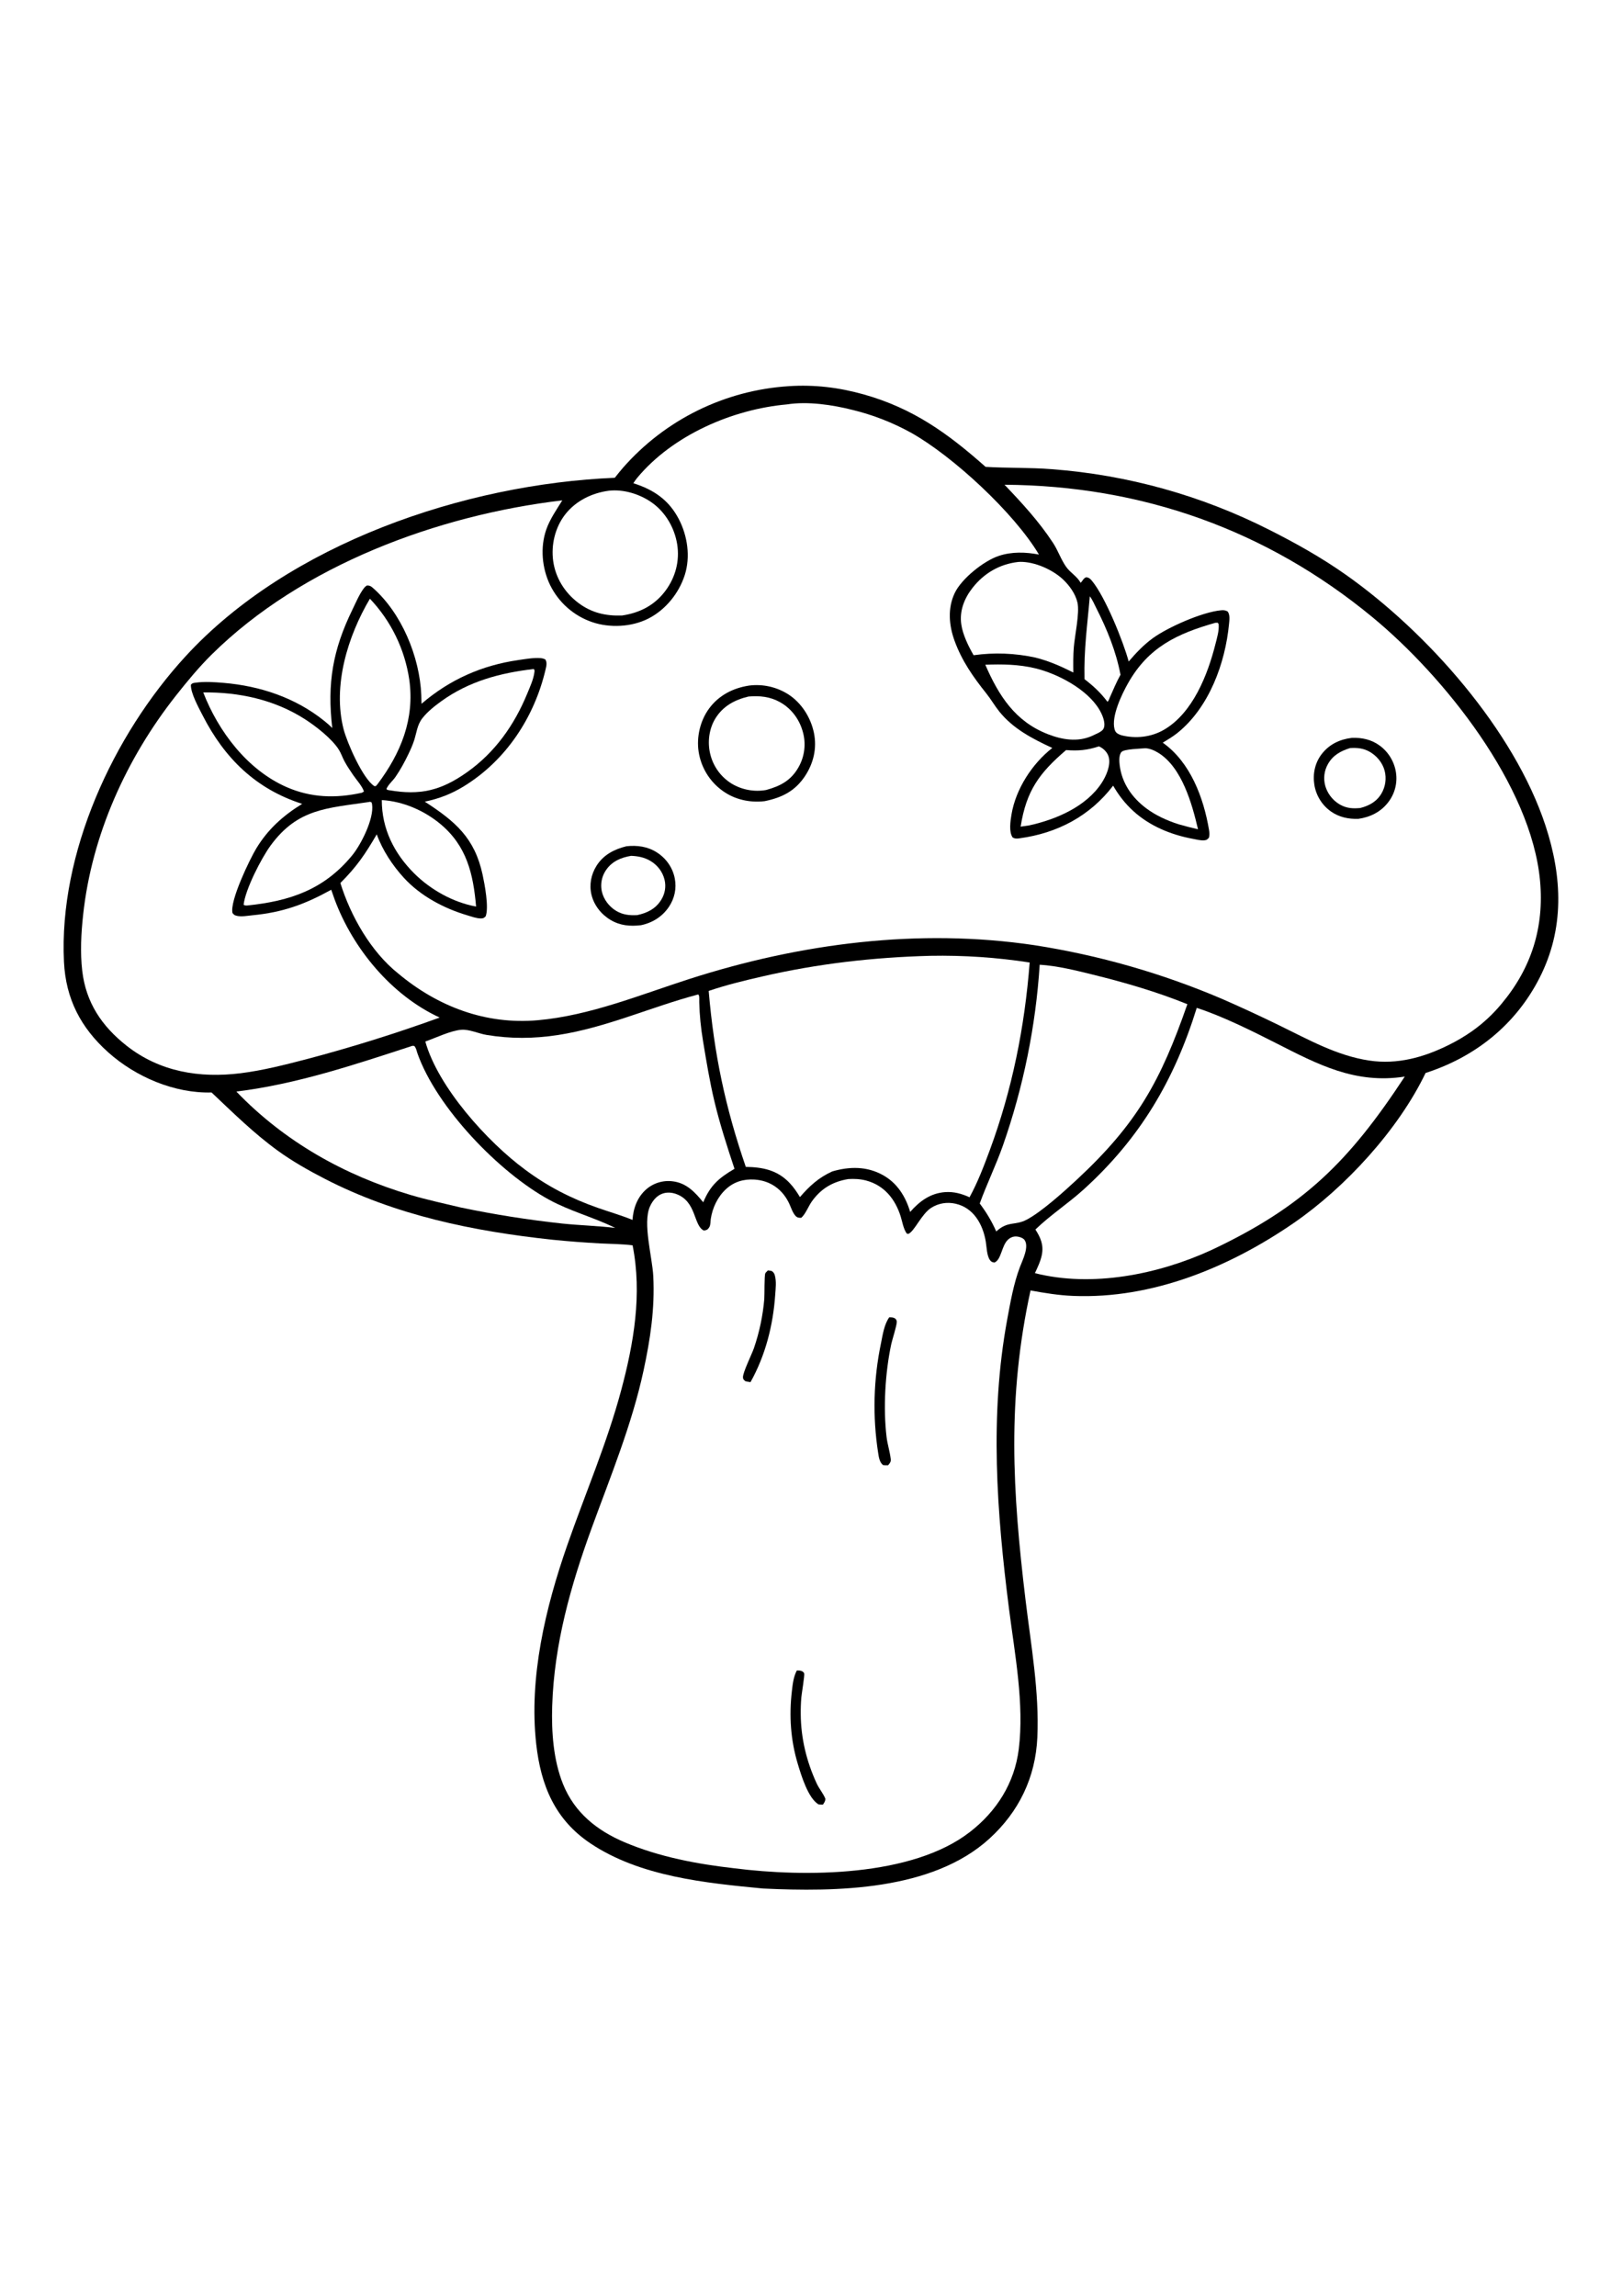
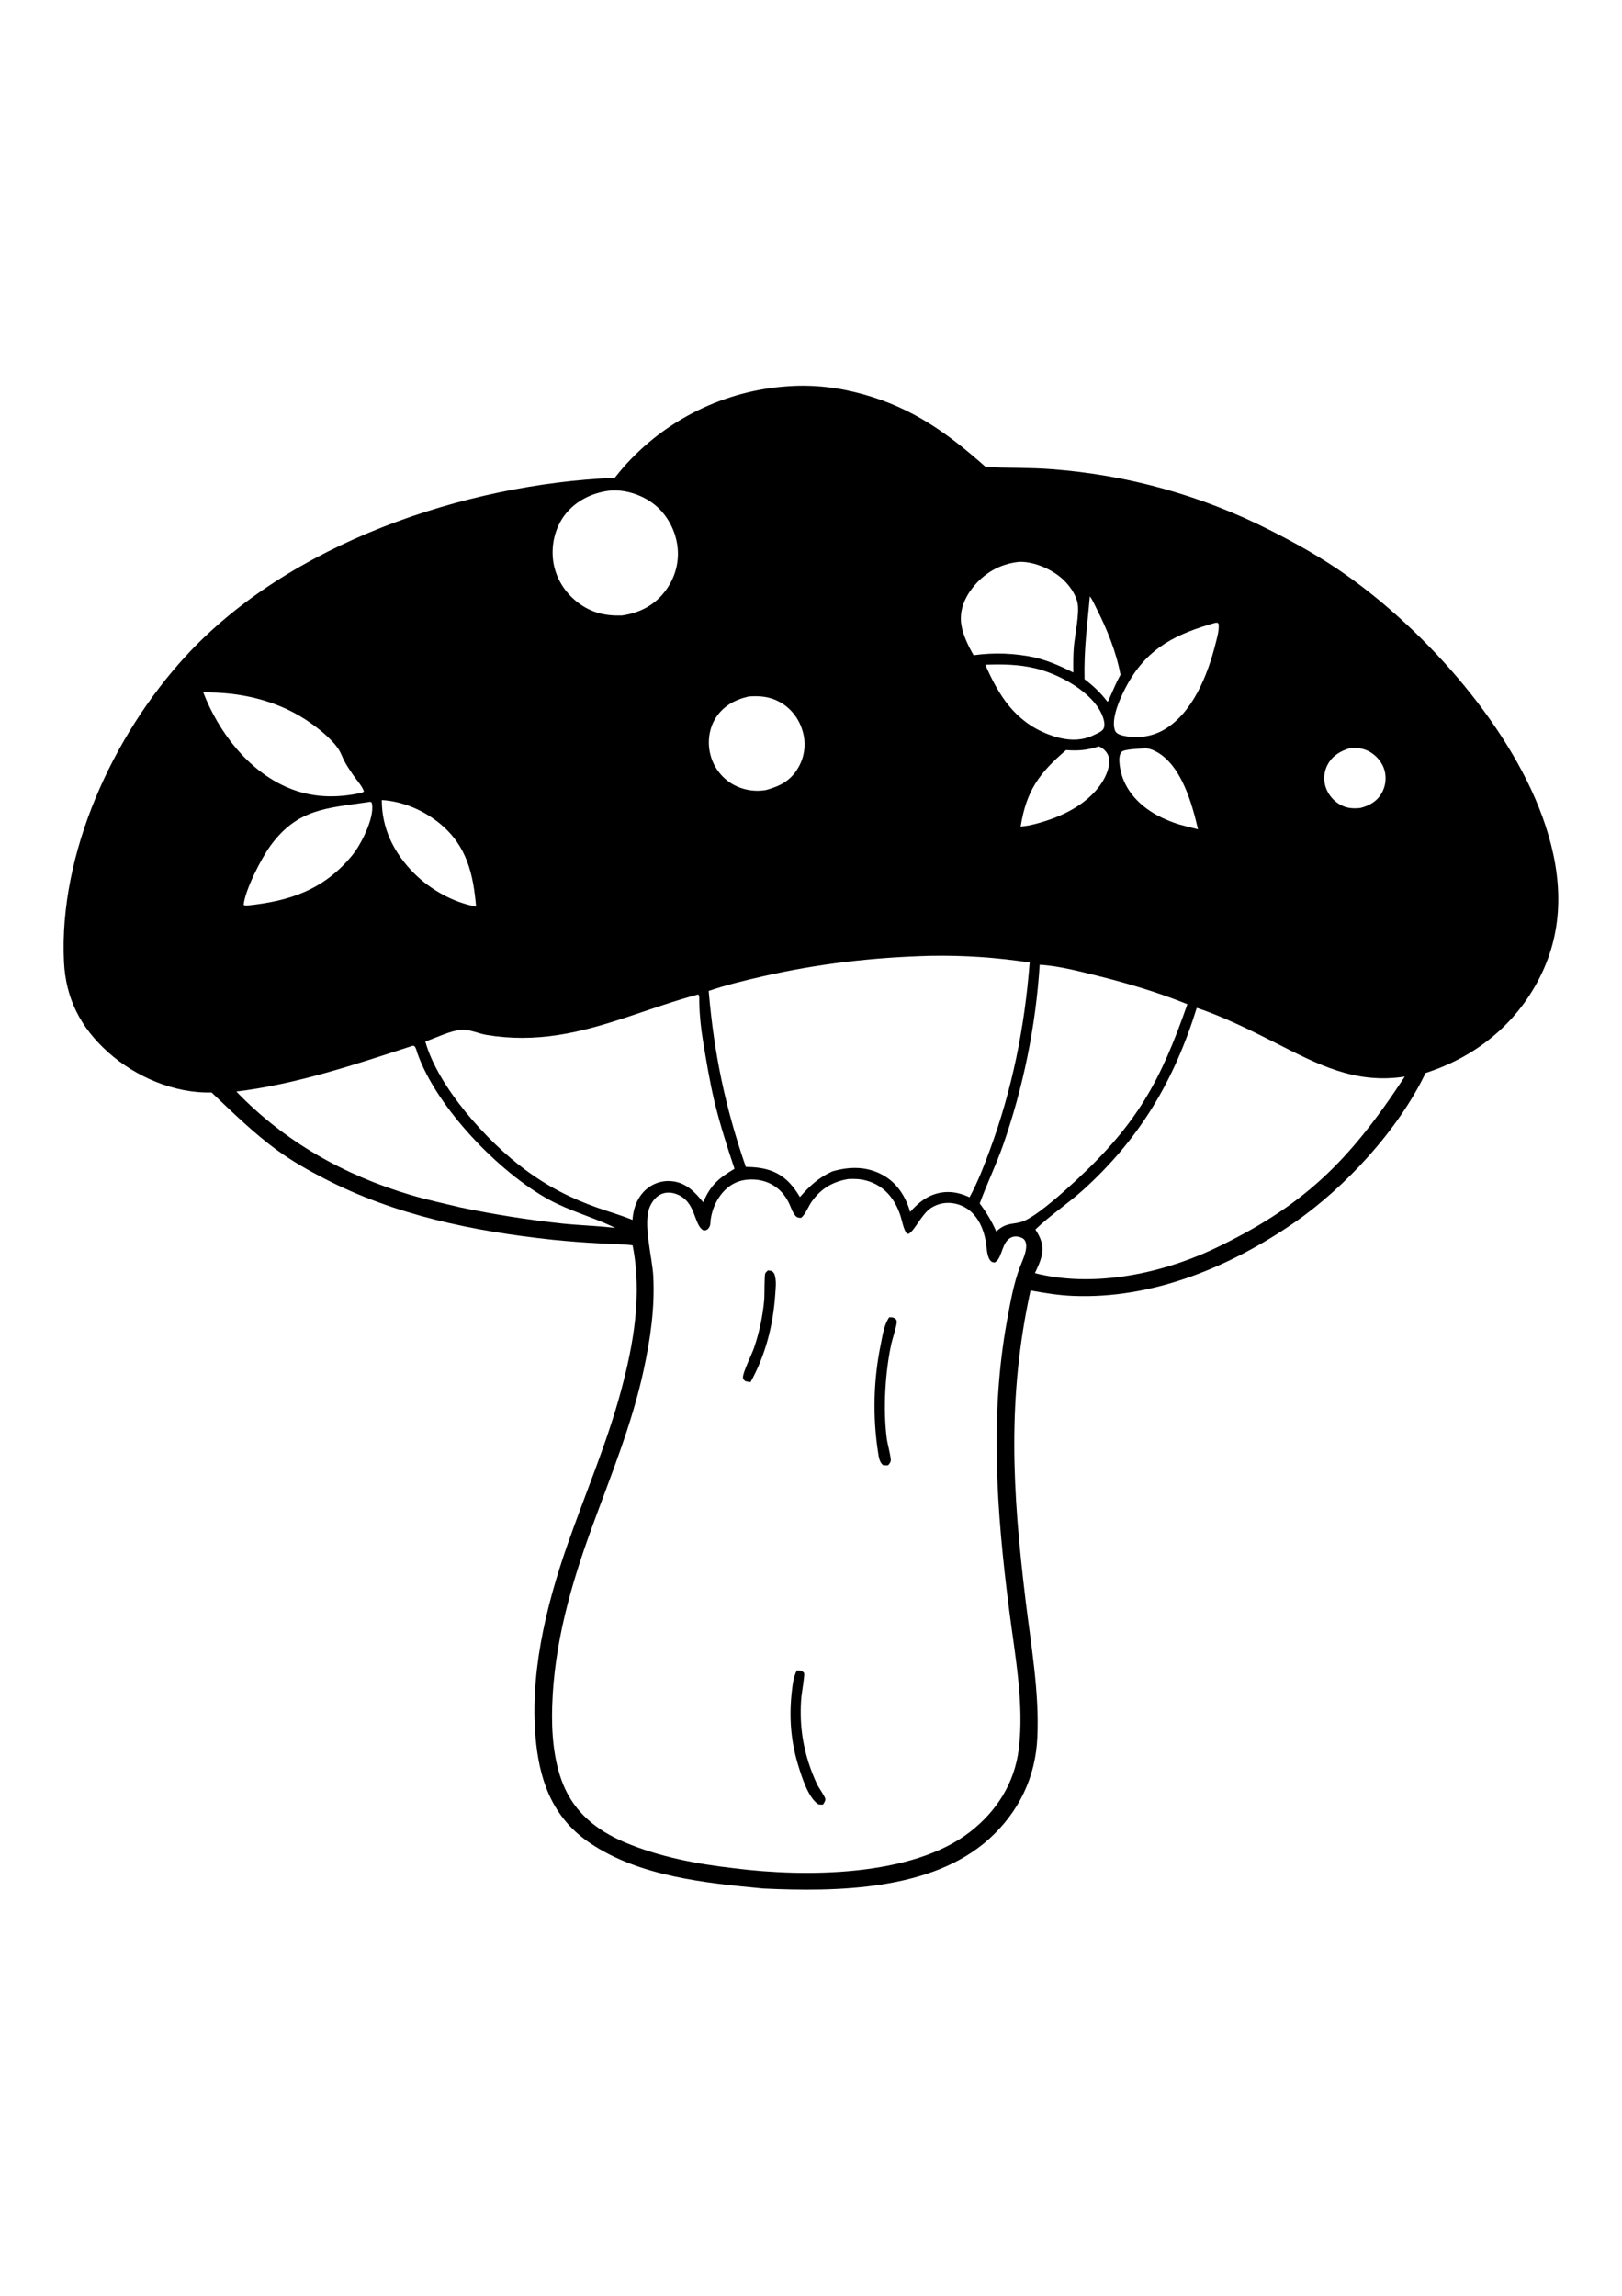
<svg xmlns="http://www.w3.org/2000/svg" viewBox="0 0 5000 5000" width="595" height="842" preserveAspectRatio="xMidYMid meet" data-scaled="true">
  <path style="fill:#FFFFFF;" d="M0,0h4999.998v4999.998H0V0z" />
  <path d="M2430.76,152.393c0.317-0.036,0.635-0.087,0.952-0.108c78.833-5.108,154.014,3.937,229.98,25.197  c152.437,42.665,260.313,120.336,376.431,223.518c68.096,4.104,136.084,1.772,204.36,7.182c14.535,1.091,29.053,2.36,43.555,3.809  c14.505,1.448,28.989,3.074,43.452,4.878c14.463,1.804,28.902,3.786,43.315,5.945c14.414,2.159,28.799,4.495,43.154,7.009  c14.358,2.513,28.684,5.202,42.974,8.068c14.291,2.866,28.543,5.906,42.759,9.122c14.219,3.216,28.394,6.607,42.525,10.171  c14.134,3.564,28.221,7.302,42.261,11.213c14.04,3.911,28.031,7.994,41.973,12.249c13.939,4.255,27.824,8.681,41.655,13.278  c13.832,4.596,27.604,9.362,41.318,14.297c13.714,4.935,27.367,10.039,40.957,15.313c13.587,5.27,27.108,10.708,40.562,16.313  c13.457,5.602,26.842,11.37,40.156,17.305c13.31,5.931,26.548,12.026,39.712,18.286c13.164,6.26,26.248,12.679,39.253,19.258  c81.685,41.162,160.723,85.371,235.615,138.086c251.357,176.924,519.863,479.507,616.616,774.262  c51.904,158.13,58.75,317.602-18.58,469.082c-73.735,144.438-198.14,243.613-351.196,292.837  c-83.481,174.448-247.768,353.169-406.386,462.334c-197.852,136.162-435.908,234.731-680.034,224.746  c-44.551-1.821-87.622-8.813-131.382-16.86c-72.802,333.516-55.6,619.331-15.454,953.369  c16.758,139.438,42.866,283.364,36.455,424.282c-5.61,123.306-56.87,229.136-147.93,312.017  c-176.357,160.512-472.246,164.218-697.475,153.54c-178.208-17.104-379.175-36.753-531.953-138.921  c-109.619-73.311-153.159-178.73-167.417-306.328c-22.944-205.342,28.735-421.177,96.035-613.813  c55.308-158.311,121.787-312.559,165.434-474.887c39.336-146.323,65.508-297.666,35.645-448.34  c-32.852-4.096-66.392-4.135-99.463-5.801c-49.225-2.637-98.361-6.419-147.407-11.348  c-244.092-26.143-484.262-75.166-703.74-188.691c-49.536-25.63-97.837-52.949-143.061-85.703  c-74.004-53.599-137.954-116.919-204.18-179.458c-114.639,3.164-234.078-48.11-318.553-123.686  c-84.762-75.835-130.978-165.034-136.463-278.979C181.066,1591.44,348.563,1228.3,571.831,985.087  c319.756-348.32,860.258-530.977,1323.31-550.445c8.392-10.648,16.987-21.13,25.786-31.446c4.007-4.564,8.071-9.078,12.192-13.542  c4.118-4.464,8.289-8.877,12.515-13.239c4.229-4.362,8.509-8.671,12.842-12.927c4.333-4.257,8.718-8.459,13.154-12.608  c4.437-4.149,8.924-8.243,13.462-12.281c4.535-4.039,9.12-8.021,13.755-11.947c4.635-3.926,9.318-7.794,14.048-11.605  c4.73-3.811,9.505-7.563,14.326-11.257c4.821-3.694,9.688-7.327,14.6-10.901c4.912-3.574,9.866-7.088,14.863-10.54  c4.997-3.452,10.036-6.843,15.117-10.171c5.081-3.329,10.202-6.595,15.361-9.797c5.163-3.203,10.363-6.342,15.601-9.417  c5.238-3.075,10.512-6.085,15.825-9.031c5.313-2.946,10.659-5.826,16.04-8.64c5.384-2.814,10.801-5.562,16.25-8.243  c5.452-2.681,10.936-5.295,16.45-7.841c5.514-2.547,11.06-5.025,16.636-7.435c5.573-2.41,11.177-4.752,16.811-7.024  c5.632-2.273,11.291-4.476,16.978-6.609c5.687-2.134,11.4-4.197,17.138-6.19c5.736-1.993,11.498-3.916,17.285-5.768  c5.784-1.852,11.59-3.632,17.417-5.341c5.83-1.709,11.68-3.346,17.549-4.912c5.869-1.565,11.756-3.059,17.661-4.479  c5.905-1.421,11.826-2.769,17.764-4.044c5.941-1.275,11.895-2.478,17.861-3.606c5.967-1.129,11.948-2.185,17.944-3.167  c5.993-0.982,11.997-1.891,18.013-2.726c6.019-0.835,12.046-1.595,18.081-2.282c6.035-0.687,12.077-1.299,18.125-1.837  C2418.643,153.247,2424.699,152.783,2430.76,152.393z" />
  <path style="fill:#FFFFFF;" d="M3359.476,799.931c8.301,10.698,14.209,25.068,20.366,37.178  c32.92,64.766,60.703,133.027,74.238,204.629c-12.637,22.539-22.549,46.68-33.071,70.268c-1.865,5.269-3.047,9.033-7.065,13.023  c-21.9-28.833-42.534-47.803-70.786-69.756C3341.077,960.835,3351.683,892.329,3359.476,799.931z" />
  <path style="fill:#FFFFFF;" d="M3530.853,1268.154c14.092,0.684,28.369,7.085,40.244,14.463  c72.466,44.99,103.755,157.407,121.88,235.307c-20.464-4.614-40.591-9.922-60.767-15.674c-35.078-11.445-69.512-26.909-99.126-49.17  c-43.691-32.832-74.814-77.534-81.533-132.529c-1.392-11.397-2.891-31.963,5.728-41.079  C3465.794,1270.468,3517.21,1269.545,3530.853,1268.154z" />
  <path style="fill:#FFFFFF;" d="M3387,1262.592c0.844,0.229,1.748,0.308,2.544,0.679c13.54,6.333,25.425,19.102,28.706,33.848  c5.527,24.829-8.491,56.826-21.89,77.446c-47.817,73.584-140.815,113.164-223.281,131.299l-26.841,3.97  c17.344-110.024,56.846-164.854,140.108-236.016C3323.983,1276.723,3350.985,1274.291,3387,1262.592z" />
  <path style="fill:#FFFFFF;" d="M1176.918,1427.885c65.415,3.858,130.835,32.261,180.879,74.004  c80.84,67.437,101.06,153.213,109.771,254.165c-70.415-12.627-140.181-51.787-190.615-102.012  C1214.77,1592.123,1176.796,1516.156,1176.918,1427.885z" />
  <path style="fill:#FFFFFF;" d="M3037.279,1010.8c52.115-1.938,103.14-1.265,154.097,11.035  c69.053,16.67,160.273,64.546,197.622,127.583c8.476,14.307,19.375,38.604,13.955,55.513c-2.602,8.11-9.521,11.519-16.347,15.601  c-6.791,3.376-13.643,6.621-20.557,9.736c-44.399,19.668-92.231,11.597-135.903-5.42  C3129.3,1185.546,3078.89,1106.503,3037.279,1010.8z" />
  <path style="fill:#FFFFFF;" d="M3746.61,881.499l6.885-0.093l3.013,3.525c2.231,20.142-4.946,43.096-9.858,62.588  c-23.784,94.394-69.707,211.557-157.964,263.335c-39.795,23.345-87.612,28.525-132.104,17.261  c-3.784-1.372-7.719-2.813-11.167-4.912c-5.669-3.457-8.101-7.778-9.751-13.95c-10.469-39.121,22.354-107.197,41.391-140.986  C3539.857,956.796,3628.138,915.151,3746.61,881.499z" />
  <path style="fill:#FFFFFF;" d="M1136.694,1433.949c5.225-1.06,2.446-1.108,8.306,0.767c1.162,2.681,1.416,2.896,1.933,6.25  c6.753,43.828-34.043,124.102-61.045,157.026c-86.821,105.874-191.753,141.284-323.867,154.839c-4.702,0.2-6.919,0.151-11.03-2.231  c5.156-47.427,54.902-144.048,83.379-182.861C917.934,1453.832,1007.592,1453.251,1136.694,1433.949z" />
  <path style="fill:#FFFFFF;" d="M626.548,1096.196c109.956-1.416,219.805,22.427,313.096,82.28  c33.96,21.787,83.823,60.361,105.117,94.595c6.665,10.713,10.845,23.354,16.763,34.6c7.773,14.761,17.593,28.887,26.865,42.749  c8.838,13.198,30.151,36.763,33.359,51.436l-6.557,3.54c-80.205,17.666-156.567,15.654-232.466-17.788  C762.475,1334.628,673.115,1216.411,626.548,1096.196z" />
-   <path style="fill:#FFFFFF;" d="M1645.4,1024.028c2.91,3.755,2.505,4.995,1.919,9.893c-2.563,21.509-13.486,44.99-21.714,65.068  c-39.961,97.505-99.619,182.104-186.328,243.379c-80.034,56.558-144.204,71.597-239.912,55.166  c-4.492-0.874-4.937-0.268-8.242-3.765c5.869-14.019,19.116-24.448,27.773-36.933c15.015-21.65,28.384-46.187,39.761-69.927  c6.675-13.916,13.223-28.34,17.969-43.042c7.607-23.555,9.438-47.7,25.132-67.891c15.732-20.239,37.573-37.505,58.198-52.446  C1445.356,1061.66,1542.275,1035.913,1645.4,1024.028z" />
-   <path style="fill:#FFFFFF;" d="M1140.263,807.363c4.04,4.255,7.996,8.586,11.87,12.993c3.874,4.408,7.663,8.887,11.367,13.437  c3.701,4.554,7.315,9.176,10.84,13.867c3.529,4.691,6.965,9.447,10.308,14.268c3.343,4.821,6.594,9.705,9.751,14.653  c3.154,4.945,6.214,9.95,9.18,15.015c2.966,5.062,5.833,10.181,8.604,15.356c2.767,5.172,5.435,10.397,8.003,15.674  c2.568,5.273,5.036,10.596,7.402,15.967c2.366,5.371,4.627,10.784,6.782,16.24c2.158,5.456,4.212,10.952,6.162,16.489  c1.947,5.534,3.786,11.104,5.518,16.709c1.735,5.605,3.361,11.242,4.878,16.909c1.52,5.671,2.93,11.366,4.229,17.085  c1.302,5.723,2.492,11.468,3.569,17.236c1.081,5.768,2.051,11.554,2.91,17.358c17.163,121.289-25.952,226.509-97.588,321.938  l-5.395,6.27l-4.453,0.176c-35.557-22.002-84.609-134.912-95.01-175.469C1024.907,1075.854,1071.635,923.369,1140.263,807.363z" />
  <path style="fill:#FFFFFF;" d="M3137.938,694.194c2.246-0.19,4.497-0.4,6.758-0.43c45.127-0.62,101.187,24.297,133.486,55.415  c19.297,18.594,37.441,43.945,43.291,70.415c7.041,31.841-8.379,101.021-11.313,137.559c-2.075,25.918-1.87,51.704-1.455,77.676  c-38.745-19.331-74.785-35.508-116.938-46.069c-15.612-3.415-31.345-6.133-47.197-8.154c-15.853-2.018-31.764-3.332-47.734-3.94  c-15.97-0.605-31.935-0.503-47.896,0.308c-15.96,0.811-31.854,2.326-47.68,4.546c-16.001-27.642-33.472-63.379-38.032-95.322  c-5.894-41.294,9.258-79.683,34.331-111.812C3032.928,729.067,3080.863,700.937,3137.938,694.194z" />
  <path style="fill:#FFFFFF;" d="M1876.884,474.526c45.791-5.233,96.528,10.686,133.589,37.286  c41.26,29.619,68.843,77.334,76.934,127.212c8.32,51.255-4.956,101.821-35.757,143.418c-33.379,45.088-79.775,68.769-134.565,76.699  c-50.151,1.567-93.31-8.154-133.994-38.662c-41.909-31.421-70.693-77.236-77.842-129.438c-6.792-49.595,5.791-102.832,36.474-142.72  C1774.408,505.84,1824.628,481.412,1876.884,474.526z" />
  <path style="fill:#FFFFFF;" d="M1271.386,2185.268l5.464,0.327c6.133,6.172,7.104,14.741,9.907,22.705  c58.584,166.548,251.836,367.705,406.704,451.738c63.994,34.722,134.331,53.115,199.311,84.629l3.716,1.826  c-54.248-6.489-109.224-7.871-163.603-13.506c-104.984-11.377-209.162-27.853-312.534-49.429  c-51.611-12.368-103.94-23.574-154.834-38.652c-203.931-60.42-388.867-164.634-536.938-318.662  C915.146,2303.349,1093.374,2243.221,1271.386,2185.268z" />
  <path style="fill:#FFFFFF;" d="M3204.989,1935.351c54.438,3.379,110.771,17.451,163.618,30.479  c98.887,24.38,197.061,52.876,291.572,91.191c-82.495,236.909-154.468,367.231-339.785,539.873  c-39.322,36.606-109.038,99.482-154.815,123.828c-37.163,19.766-57.778,3.091-94.546,36.631  c-13.901-31.484-30.234-58.613-50.913-86.142c21.865-60.234,50.083-117.93,71.45-178.55c7.855-22.438,15.325-45.003,22.412-67.695  c7.09-22.692,13.791-45.496,20.103-68.413c6.312-22.92,12.233-45.941,17.764-69.063c5.528-23.118,10.662-46.326,15.405-69.624  c4.74-23.294,9.082-46.663,13.028-70.107c3.948-23.441,7.497-46.944,10.645-70.508c3.145-23.564,5.89-47.174,8.237-70.83  C3201.507,1982.764,3203.449,1959.075,3204.989,1935.351z" />
  <path style="fill:#FFFFFF;" d="M2152.362,2026.938c0.747,1.094,1.792,2.041,2.241,3.291c1.567,4.395,0.806,15.41,0.933,20.596  c0.972,40.601,5,79.771,11.641,119.834c10.322,62.27,20.566,125.053,35.259,186.465c16.792,70.166,39.058,138.75,61.753,207.173  c-48.091,28.14-74.839,51.294-96.343,103.276c-25.688-31.538-52.3-60.151-95.342-64.844c-1.745-0.205-3.493-0.366-5.244-0.483  c-1.755-0.117-3.509-0.19-5.264-0.22c-1.758-0.026-3.514-0.01-5.269,0.049c-1.758,0.062-3.511,0.167-5.259,0.317  c-1.751,0.15-3.498,0.345-5.239,0.586c-1.742,0.238-3.475,0.519-5.2,0.845c-1.725,0.325-3.442,0.695-5.151,1.108  c-1.706,0.413-3.4,0.871-5.083,1.372c-1.686,0.498-3.358,1.04-5.015,1.626c-1.657,0.583-3.297,1.208-4.922,1.875  c-1.625,0.668-3.231,1.375-4.819,2.124c-1.592,0.749-3.161,1.539-4.707,2.368c-1.549,0.827-3.078,1.694-4.585,2.602  c-1.504,0.905-2.985,1.847-4.443,2.827c-1.455,0.983-2.886,2-4.292,3.052c-1.406,1.055-2.785,2.143-4.136,3.267  c-28.813,24.204-41.592,59.209-44.141,95.723c-34.8-14.156-71.675-24.727-107.163-37.188  c-82.202-28.862-154.502-65.947-224.536-118.179c-115.888-85.547-267.695-253.862-306.953-394.35  c32.065-11.304,78.887-33.965,111.465-36.289c24.155-1.729,52.954,11.88,77.095,15.898c73.994,12.329,146.03,11.748,220.049,0.4  C1869.228,2129.14,2007.108,2065.238,2152.362,2026.938z" />
  <path style="fill:#FFFFFF;" d="M3689.119,2068.349c77.193,24.819,170.552,71.094,242.939,107.92  c130.718,66.504,245.508,127.52,398.315,103.838c-171.704,261.372-311.328,400.556-596.548,534.79  c-163.603,75.019-367.08,115.727-543.603,71.001c8.394-18.032,17.349-36.47,21.299-56.104c6.182-30.727-3.628-53.154-19.756-78.384  c45.381-44.038,101.709-80.767,149.028-123.735C3514.339,2470.082,3619.891,2291.61,3689.119,2068.349z" />
  <path style="fill:#FFFFFF;" d="M2868.192,1907.87c51.185-0.947,102.315,0.303,153.389,3.75  c51.078,3.444,101.912,9.074,152.505,16.89c-15.395,199.209-53.974,392.139-123.501,579.804  c-17.974,48.511-37.021,98.306-61.905,143.75c-23.901-11.031-48.403-17.769-74.956-15.904c-45.567,3.203-79.067,27.91-108.013,61.05  c-14.063-47.466-39.931-89.018-83.999-113.491c-49.565-27.534-102.978-26.851-156.079-11.348  c-41.934,18.979-69.761,44.429-99.722,79.087c-9.473-15.791-19.854-30.981-32.666-44.287  c-37.515-38.975-82.119-47.978-134.238-48.74c-63.443-184.38-97.671-347.333-114.424-542.324  c54.038-18.384,108.994-31.641,164.555-44.438C2520.868,1932.123,2692.103,1912.499,2868.192,1907.87z" />
  <path style="fill:#FFFFFF;" d="M2614.583,2595.961c18.633-1.221,37.237-0.327,55.371,4.487  c55.898,14.834,89.873,57.441,106.504,110.815c4.707,15.117,8.174,36.191,16.767,49.521c2.852,4.424,1.211,2.979,6.753,4.195  c18.863-7.583,40.381-61.157,70.591-80.405c22.485-14.322,48.809-18.501,74.746-12.744c56.333,12.505,84.648,64.126,93.481,116.9  c2.73,16.299,3.027,43.662,13.032,57.099c4.17,5.601,7.056,6.309,13.691,7.378c21.25-8.779,21.753-50.874,40.899-69.648  c7.051-6.914,15.644-10.927,25.615-10.737c8.047,0.151,21.382,3.94,26.255,10.869c14.765,20.981-6.143,62.017-14.209,83.203  c-19.253,50.591-29.355,108.237-39.18,161.435c-54.736,296.362-32.329,595.014,5.43,891.699  c17.691,139.003,47.573,293.237,30.093,433.047c-13.047,104.311-67.9,190.884-150.342,254.926  c-179.028,139.082-510,139.39-725.678,112.12c-114.97-13.071-231.533-34.82-338.52-80.083  c-85.6-36.211-154.839-91.465-190.244-179.326c-29.927-74.278-35.879-161.118-33.423-240.649  c5.874-190.562,57.012-371.23,121.977-549.316c58.022-159.062,123.682-318.256,159.521-484.184  c21.079-97.602,35.132-190.869,30.112-291.03c-2.974-59.385-33.227-163.584-10.313-214.985  c7.642-17.144,20.396-33.301,38.599-39.722c13.418-4.731,28.125-3.828,41.426,0.835c64.492,22.612,53.477,97.686,86.074,112.866  c8.667-0.908,12.549-2.861,17.06-10.596c4.004-6.87,3.247-17.431,4.4-25.161c5.098-34.136,20.981-67.71,46.43-91.396  c24.941-23.213,54.898-31.943,88.301-29.873c48.877,3.032,86.738,30.346,107.212,74.38c5.41,11.636,10.688,28.711,19.604,37.817  c5.42,5.537,10.103,5.816,17.466,5.528c13.276-11.695,21.738-35.171,32.393-50.205  C2530.594,2625.36,2567.147,2603.881,2614.583,2595.961z" />
  <path d="M2367.362,2877.318l11.675,1.914c4.839,3.677,7.461,6.558,9.224,12.52c5.63,19.062,2.744,41.699,1.377,61.294  c-6.548,93.877-30.015,186.235-76.094,268.706c-5.601-0.503-10.698-1.685-16.152-2.984c-4.322-4.013-6.763-5.21-7.095-11.523  c-0.791-15.01,27.129-71.123,33.701-90c8.421-24.505,15.308-49.435,20.659-74.79c5.355-25.354,9.134-50.942,11.338-76.762  c1.108-12.676-0.244-72.427,3.233-79.492C2360.551,2883.514,2365.199,2879.681,2367.362,2877.318z" />
  <path d="M2456.385,4110.325c5.615,0.073,9.756-0.078,15.098,1.943c2.637,0.996,6.582,4.238,7.515,7.041  c1.802,5.449-7.847,63.208-8.779,73.896c-1.452,17.356-2.069,34.745-1.851,52.163c0.635,74.209,17.905,145.356,48.95,212.764  c7.69,16.694,19.966,30.552,26.953,47.437c0.034,7.768-3.369,12.026-7.476,18.213c-4.6,0.146-8.901-0.176-13.477-0.547  c-32.368-19.238-53.516-90.005-63.931-124.482c-22.202-73.535-27.241-148.477-18.369-224.653  C2443.534,4152.459,2445.975,4129.773,2456.385,4110.325z" />
  <path d="M2741.322,3021.829c6.714,0.117,13.648,0.22,18.999,4.746c2.348,1.982,4.087,5.938,4.146,9.053  c0.21,11.426-14.199,55.508-17.148,69.336c-18.677,87.559-25.039,196.543-14.365,285.85c2.725,22.798,10.166,44.917,12.808,67.695  c1.06,9.131-2.529,12.725-7.979,19.326c-5.483,0.454-10.293,0.171-15.752-0.474c-10.806-8.682-12.881-23.906-14.97-37.134  c-2.194-14.027-4.069-28.096-5.625-42.207c-1.556-14.108-2.793-28.245-3.711-42.412c-0.918-14.17-1.514-28.351-1.787-42.544  c-0.276-14.193-0.231-28.385,0.137-42.578c0.365-14.193,1.051-28.369,2.061-42.529c1.009-14.16,2.337-28.289,3.984-42.388  c1.647-14.102,3.614-28.159,5.898-42.173c2.282-14.01,4.881-27.962,7.798-41.856  C2720.912,3076.029,2725.804,3043.187,2741.322,3021.829z" />
-   <path style="fill:#FFFFFF;" d="M2425.765,208.51c64.175-10.103,140.512,1.266,202.681,17.077  c15.752,3.842,31.361,8.204,46.826,13.085c15.462,4.882,30.745,10.272,45.85,16.172c15.104,5.899,29.995,12.295,44.673,19.186  c14.678,6.891,29.11,14.263,43.296,22.116c128.267,72.122,316.987,246.412,393.603,375.104  c-41.269-7.856-83.818-9.219-124.111,4.243c-46.343,15.479-114.194,69.976-135.288,113.818  c-22.739,47.256-18.047,100.478-0.522,148.369c22.505,61.509,57.095,110.825,97.48,161.338  c14.394,18.003,25.825,38.159,40.254,56.118c42.866,53.364,102.593,83.989,163.271,112.158  c-62.348,48.926-112.729,126.68-125.806,205.381c-3.252,19.58-8.481,53.525,3.599,70.366c7.154,4.38,13.491,3.779,21.528,2.686  c116.543-15.859,216.714-68.56,288.262-162.212c16.982,29.429,36.572,54.736,61.675,77.764  c50.586,46.406,116.245,73.447,183.135,85.913c11.191,2.085,24.824,5.772,36.103,4.785c7.72-0.674,10.234-3.184,14.712-8.779  c1.573-8.115,1.343-15.039-0.029-23.208c-16.748-99.639-57.505-208.672-142.646-268.965c15.708-9.492,31.548-18.862,45.854-30.42  c97.177-78.481,146.845-214.37,158.467-335.483c1.157-12.07,3.521-28.809-4.546-38.696c-7.129-3.613-12.231-4.097-20.044-3.384  c-58.208,5.317-164.375,52.49-210.298,85.908c-28.057,20.415-52.011,45.649-74.438,71.938  c-16.841-62.324-72.134-198.848-112.754-248.135c-5.244-6.367-9.59-10.747-18.198-11.597c-8.384,2.783-11.001,11.25-17.085,17.139  c-12.11-21.089-31.48-30.42-44.654-49.023c-16.084-22.705-25.088-50.464-40.444-73.862  c-43.477-66.24-95.141-122.295-149.619-179.323c422.651,2.753,807.285,138.673,1133.725,407.814  c220.889,182.124,490.034,518.188,517.06,812.675c13.125,143.022-26.226,268.608-118.461,378.935  c-13.242,16.045-27.487,31.146-42.735,45.303c-15.244,14.157-31.357,27.244-48.34,39.263c-22.653,15.902-46.39,29.979-71.211,42.231  c-77.319,38.545-158.892,61.269-245.434,48.413c-99.81-14.834-187.68-64.609-276.997-108.149  c-58.476-28.613-117.549-55.941-177.217-81.982c-46.234-19.726-93.035-37.996-140.405-54.81  c-47.37-16.81-95.218-32.129-143.545-45.957c-48.327-13.828-97.036-26.139-146.128-36.933  c-49.092-10.791-98.473-20.044-148.145-27.759c-356.318-53.013-720.834-5.816-1062.211,103.677  c-152.695,48.975-307.842,113.379-468.818,127.598c-160.439,14.17-308.032-41.895-430.146-144.023  c-84.111-66.987-146.65-177.012-178.266-278.901c50.61-50.459,76.162-88.462,112.124-149.946  c17.549,48.613,48.774,95.967,83.604,133.945c51.484,56.152,123.066,94.063,195.449,115.562c13.125,3.901,28.374,9.678,42.1,9.6  c7.383-0.039,9.424-1.44,14.599-6.475c10.508-27.617-3.096-98.432-9.326-127.651c-24.39-114.292-84.57-164.922-178.32-225.727  c44.043-9.228,81.816-23.691,120.376-47.368c130.146-79.907,217.764-213.223,252.124-360.913  c2.436-10.479,4.951-20.581-1.016-30.059c-5.264-2.505-9.565-3.721-15.43-4.092c-22.065-1.411-45.654,2.891-67.52,6.03  c-112.905,16.206-212.021,60.381-298.677,134.78c-0.114-9.05-0.346-18.097-0.698-27.143  c-4.829-117.002-60.41-252.676-150.054-330.766c-5.952-5.186-10.024-6.943-17.842-6.592c-3.271,2.192-5.884,4.282-8.32,7.417  c-14.746,18.989-25.693,45.679-36.255,67.314c-60.547,124.077-77.964,226.738-61.934,364.419  c-7.861-7.954-16.455-15.356-25.181-22.354c-88.726-71.201-197.363-107.3-309.907-116.787c-27.29-2.3-57.9-4.404-85.142-0.693  c-6.88,0.938-10.991,0.84-15.522,6.504c-1.113,25.493,24.365,71.377,36.118,94.37c67.676,132.427,163.97,226.88,306.885,272.749  c-58.804,36.133-106.04,78.56-141.846,138.008c-19.6,32.544-81.992,161.274-72.915,198.379c3.931,4.702,5.117,6.318,11.211,8.12  c14.927,4.409,35.415,0.249,50.747-1.225c93.369-8.994,161.143-33.687,242.368-78.589c3.324,9.798,6.753,19.559,10.288,29.282  c56.069,151.733,175.596,296.352,324.072,364.565c-135.071,48.958-272.064,91.774-410.976,128.447  c-66.826,17.251-133.833,34.551-202.446,43.11c-126.704,15.811-249.634-4.253-351.97-84.922  c-76.318-60.156-125.082-132.988-136.466-230.263c-6.689-57.158-3.437-116.577,2.788-173.711  c26.79-245.903,133.446-481.469,286.039-674.853c34.394-43.594,70.923-87.822,110.464-126.885  c278.516-275.127,697.236-429.59,1080.488-474.829c-17.773,28.682-38.276,58.003-49.424,90.029  c-19.057,54.775-13.271,118.901,11.758,170.747c1.631,3.337,3.343,6.631,5.137,9.883s3.666,6.457,5.615,9.614  c1.953,3.161,3.981,6.271,6.084,9.331c2.106,3.057,4.285,6.061,6.538,9.014c2.253,2.952,4.577,5.846,6.973,8.682  c2.399,2.839,4.865,5.615,7.397,8.33c2.533,2.715,5.13,5.366,7.793,7.954c2.666,2.585,5.394,5.104,8.184,7.559  c2.786,2.451,5.633,4.832,8.54,7.144c2.907,2.311,5.868,4.549,8.882,6.714c3.017,2.168,6.086,4.258,9.204,6.27  c3.122,2.015,6.291,3.952,9.507,5.811c3.213,1.855,6.471,3.633,9.775,5.332c3.304,1.696,6.647,3.309,10.029,4.839  c3.382,1.533,6.8,2.982,10.254,4.346c3.454,1.361,6.94,2.637,10.459,3.828c53.911,18.286,120.561,14.917,171.66-10.664  c53.438-26.753,95.151-78.213,113.228-134.907c17.837-55.962,8.467-120.244-18.296-171.88  c-30.767-59.36-77.856-91.142-140.269-110.784c3.77-5.899,7.734-11.642,12.217-17.022  C2074.149,302.972,2258.27,223.457,2425.765,208.51z" />
  <path d="M4167.366,1236.201c31.138-1.133,60.122,5.098,85.708,23.813c1.68,1.23,3.327,2.503,4.941,3.818  c1.618,1.312,3.202,2.664,4.751,4.058c1.549,1.39,3.063,2.819,4.541,4.287c1.478,1.465,2.919,2.967,4.326,4.507  c1.403,1.536,2.767,3.107,4.092,4.712c1.328,1.605,2.614,3.242,3.857,4.912c1.247,1.67,2.449,3.369,3.608,5.098  c1.162,1.728,2.28,3.484,3.354,5.268c1.074,1.784,2.103,3.594,3.086,5.43c0.986,1.836,1.925,3.695,2.817,5.576  c0.892,1.882,1.736,3.784,2.534,5.708c0.798,1.924,1.548,3.865,2.251,5.825c0.703,1.96,1.356,3.936,1.958,5.928  c0.605,1.996,1.161,4.002,1.665,6.021c0.505,2.021,0.959,4.053,1.362,6.094c0.404,2.044,0.757,4.097,1.06,6.157  c0.299,2.021,0.547,4.05,0.742,6.084c0.192,2.031,0.334,4.067,0.425,6.108s0.13,4.082,0.117,6.123  c-0.013,2.044-0.078,4.085-0.196,6.123c-0.117,2.041-0.286,4.077-0.507,6.108c-0.218,2.031-0.49,4.054-0.816,6.069  c-0.325,2.018-0.701,4.025-1.127,6.021c-0.427,1.999-0.904,3.984-1.431,5.957c-0.527,1.976-1.105,3.936-1.733,5.879  c-0.625,1.943-1.301,3.869-2.027,5.776c-0.726,1.911-1.5,3.802-2.324,5.674c-0.82,1.868-1.689,3.716-2.607,5.542  c-0.915,1.826-1.876,3.628-2.886,5.405c-1.006,1.774-2.059,3.524-3.159,5.249c-1.097,1.722-2.237,3.415-3.418,5.078  c-1.185,1.667-2.41,3.301-3.676,4.902c-22.754,29.355-55.425,45.166-91.46,50.293c-30.029,1.001-59.15-5.044-84.111-22.529  c-1.706-1.198-3.379-2.436-5.02-3.716c-1.644-1.279-3.254-2.601-4.829-3.965c-1.575-1.361-3.115-2.76-4.619-4.199  c-1.507-1.439-2.977-2.913-4.409-4.424c-1.432-1.514-2.825-3.061-4.18-4.643c-1.354-1.582-2.667-3.197-3.94-4.844  c-1.272-1.647-2.505-3.325-3.696-5.034c-1.188-1.709-2.332-3.447-3.433-5.215c-1.104-1.768-2.161-3.561-3.174-5.381  c-1.012-1.82-1.977-3.664-2.895-5.532c-0.921-1.869-1.794-3.76-2.617-5.674c-0.827-1.911-1.603-3.841-2.329-5.791  c-0.729-1.953-1.408-3.923-2.036-5.908c-0.631-1.983-1.211-3.981-1.738-5.996c-0.531-2.015-1.009-4.041-1.436-6.079  c-0.427-2.038-0.802-4.085-1.128-6.143c-5.366-33.252,1.851-67.578,22.549-94.434  C4097.552,1255.932,4130.101,1240.629,4167.366,1236.201z" />
  <path style="fill:#FFFFFF;" d="M4161.849,1267.621c21.65-1.221,39.785,0.181,59.346,10.938  c22.212,12.212,40.464,33.906,46.982,58.584c0.768,2.933,1.394,5.897,1.875,8.892c0.479,2.998,0.811,6.011,0.996,9.038  s0.223,6.056,0.112,9.087c-0.111,3.031-0.369,6.05-0.776,9.057c-0.407,3.005-0.96,5.983-1.66,8.936  c-0.697,2.952-1.537,5.863-2.52,8.73c-0.983,2.871-2.103,5.687-3.359,8.447c-1.26,2.76-2.65,5.452-4.17,8.076  c-14.722,25.244-38.12,38.037-65.605,45c-22.065,1.9-40.264,1.318-60.454-9.502c-1.419-0.775-2.817-1.582-4.194-2.422  c-1.377-0.843-2.733-1.719-4.067-2.627c-1.334-0.911-2.646-1.854-3.936-2.827c-1.29-0.973-2.554-1.978-3.794-3.013  c-1.237-1.035-2.45-2.101-3.638-3.198c-1.185-1.097-2.344-2.222-3.477-3.374c-1.129-1.152-2.232-2.332-3.306-3.54  c-1.071-1.208-2.113-2.44-3.125-3.696c-1.012-1.26-1.994-2.542-2.944-3.848c-0.947-1.309-1.864-2.638-2.749-3.989  c-0.882-1.354-1.732-2.728-2.549-4.121c-0.814-1.393-1.594-2.806-2.339-4.238c-0.749-1.432-1.46-2.882-2.134-4.351  c-0.674-1.468-1.312-2.951-1.914-4.448c-0.602-1.501-1.165-3.014-1.689-4.541c-0.527-1.527-1.017-3.065-1.47-4.614  c-0.781-2.773-1.425-5.578-1.929-8.413c-0.505-2.835-0.868-5.69-1.089-8.564c-0.221-2.871-0.302-5.747-0.24-8.628  c0.062-2.878,0.266-5.747,0.61-8.608c0.348-2.858,0.835-5.693,1.46-8.506c0.628-2.812,1.393-5.587,2.295-8.325  c0.902-2.734,1.935-5.418,3.101-8.052c1.166-2.633,2.459-5.203,3.882-7.71C4108.616,1289.848,4132.991,1276.498,4161.849,1267.621z" />
  <path d="M1931.215,1570.194c33.091-3.418,65.078,0.703,93.638,19.023c28.486,18.271,48.647,46.626,55.171,79.941  c6.069,31.021-0.547,61.934-18.203,88.086c-20.234,29.961-51.011,49.214-86.177,56.377c-33.408,3.862-63.94,1.358-93.574-16.289  c-28.818-17.173-51.172-45.322-58.916-78.188c-7.173-30.425-1.011-61.855,15.425-88.271  C1859.823,1596.713,1893.515,1579.467,1931.215,1570.194z" />
-   <path style="fill:#FFFFFF;" d="M1945.38,1599.804c20.854,0.747,40.259,4.492,58.569,15.024  c22.28,12.817,38.657,33.774,44.644,58.877c5.088,21.348,1.196,43.12-10.347,61.719c-17.266,27.817-43.188,40.474-74.072,47.065  c-23.457,1.123-43.745-0.659-64.409-12.92c-21.709-12.881-38.75-34.927-44.438-59.639c-0.319-1.429-0.601-2.866-0.845-4.312  c-0.244-1.442-0.451-2.891-0.62-4.346c-0.169-1.455-0.299-2.913-0.391-4.375c-0.094-1.462-0.15-2.925-0.166-4.39  c-0.016-1.465,0.005-2.93,0.063-4.395c0.062-1.462,0.159-2.922,0.293-4.38c0.137-1.458,0.311-2.912,0.522-4.36  c0.208-1.452,0.456-2.895,0.742-4.331c0.286-1.436,0.61-2.863,0.972-4.282s0.758-2.829,1.191-4.229  c0.433-1.4,0.903-2.786,1.411-4.16c0.505-1.374,1.045-2.734,1.621-4.082c0.576-1.345,1.188-2.674,1.836-3.989  c0.645-1.315,1.323-2.612,2.036-3.892c0.716-1.279,1.463-2.539,2.241-3.779c0.778-1.24,1.589-2.459,2.432-3.657  C1886.986,1616.396,1914.672,1604.945,1945.38,1599.804z" />
  <path d="M2309.183,1075.039c2.637-0.339,5.278-0.619,7.925-0.84c2.65-0.221,5.303-0.384,7.959-0.488  c2.656-0.104,5.312-0.151,7.969-0.142c2.656,0.013,5.313,0.083,7.969,0.21c2.653,0.127,5.303,0.313,7.949,0.557  c2.646,0.244,5.287,0.547,7.92,0.908c2.634,0.361,5.257,0.778,7.871,1.25c2.617,0.475,5.221,1.007,7.813,1.597  c2.591,0.589,5.168,1.235,7.729,1.938c2.565,0.703,5.112,1.462,7.642,2.275s5.039,1.683,7.529,2.607  c2.494,0.924,4.964,1.903,7.412,2.935c2.451,1.032,4.876,2.117,7.275,3.257c2.402,1.139,4.779,2.329,7.129,3.569  c2.347,1.244,4.667,2.537,6.958,3.882c2.295,1.344,4.557,2.739,6.787,4.185c40.342,26.533,68.291,71.05,78.008,118.081  c9.766,47.29-1.27,93.945-27.939,133.843c-30.742,45.986-71.162,65.796-123.94,76.626c-45.625,5.371-92.407-4.79-129.8-31.968  c-2.448-1.758-4.851-3.576-7.207-5.454c-2.357-1.878-4.665-3.813-6.924-5.806c-2.262-1.992-4.473-4.04-6.631-6.143  c-2.158-2.103-4.263-4.258-6.313-6.465c-2.054-2.207-4.051-4.463-5.991-6.767c-1.94-2.308-3.822-4.661-5.645-7.061  c-1.823-2.399-3.586-4.842-5.288-7.329c-1.702-2.487-3.342-5.015-4.917-7.583c-1.576-2.568-3.088-5.174-4.536-7.818  c-1.448-2.643-2.829-5.321-4.14-8.032c-1.315-2.712-2.562-5.454-3.74-8.228c-1.178-2.774-2.287-5.574-3.325-8.403  c-1.039-2.829-2.007-5.68-2.905-8.555c-0.898-2.878-1.724-5.775-2.476-8.692c-0.755-2.92-1.437-5.854-2.046-8.804  c-0.605-2.953-1.139-5.918-1.602-8.897c-7.061-45.786,4.8-96.318,32.329-133.682  C2216.068,1104.785,2259.882,1082.617,2309.183,1075.039z" />
  <path style="fill:#FFFFFF;" d="M2307.235,1108.823c34.297-2.91,65.996,0.02,96.733,17.07c35.107,19.473,59.653,52.163,70.518,90.547  c0.671,2.305,1.283,4.626,1.836,6.963c0.557,2.334,1.052,4.683,1.484,7.046c0.436,2.36,0.812,4.73,1.128,7.109  c0.316,2.38,0.57,4.766,0.762,7.158c0.195,2.393,0.33,4.788,0.405,7.188c0.072,2.402,0.085,4.803,0.039,7.202  c-0.049,2.399-0.158,4.797-0.327,7.192s-0.399,4.785-0.688,7.168c-0.29,2.383-0.64,4.756-1.05,7.119  c-0.41,2.366-0.879,4.72-1.406,7.061c-0.531,2.344-1.118,4.671-1.763,6.982c-0.648,2.311-1.353,4.606-2.114,6.885  c-0.765,2.275-1.585,4.531-2.461,6.768c-0.876,2.233-1.808,4.443-2.798,6.631c-0.99,2.188-2.033,4.349-3.13,6.484  c-1.097,2.135-2.248,4.242-3.452,6.318c-22.92,40.122-56.152,57.329-99.238,69.141c-2.253,0.397-4.512,0.745-6.777,1.045  c-2.269,0.299-4.542,0.547-6.821,0.742c-2.279,0.199-4.561,0.345-6.846,0.44c-2.285,0.094-4.57,0.14-6.855,0.137  c-2.289-0.006-4.575-0.063-6.86-0.171c-2.282-0.107-4.563-0.265-6.841-0.474c-2.279-0.208-4.551-0.467-6.817-0.776  c-2.266-0.309-4.523-0.669-6.772-1.079c-2.249-0.41-4.489-0.869-6.719-1.377c-2.23-0.511-4.448-1.069-6.655-1.675  c-2.204-0.609-4.393-1.265-6.567-1.968c-2.178-0.706-4.338-1.46-6.479-2.261c-2.142-0.801-4.264-1.649-6.367-2.544  c-2.106-0.895-4.191-1.836-6.255-2.822c-2.061-0.986-4.1-2.018-6.118-3.096c-2.018-1.081-4.01-2.204-5.976-3.369  c-2.054-1.253-4.076-2.555-6.065-3.906c-1.989-1.354-3.944-2.754-5.864-4.199c-1.921-1.448-3.805-2.943-5.655-4.482  c-1.846-1.54-3.654-3.123-5.425-4.751c-1.771-1.628-3.499-3.299-5.185-5.015c-1.689-1.712-3.335-3.465-4.937-5.259  c-1.605-1.794-3.162-3.625-4.673-5.493c-1.513-1.869-2.98-3.774-4.399-5.718c-1.419-1.94-2.791-3.914-4.116-5.923  c-1.322-2.008-2.594-4.05-3.818-6.123c-1.224-2.07-2.396-4.17-3.516-6.299c-1.12-2.126-2.187-4.279-3.203-6.46  c-1.016-2.181-1.976-4.385-2.881-6.611c-0.908-2.23-1.761-4.479-2.558-6.748c-0.798-2.269-1.538-4.556-2.222-6.86  c-0.683-2.305-1.312-4.626-1.885-6.963c-9.194-36.626-4.165-78.506,15.869-110.762  C2229.008,1138.11,2264.936,1118.911,2307.235,1108.823z" />
</svg>